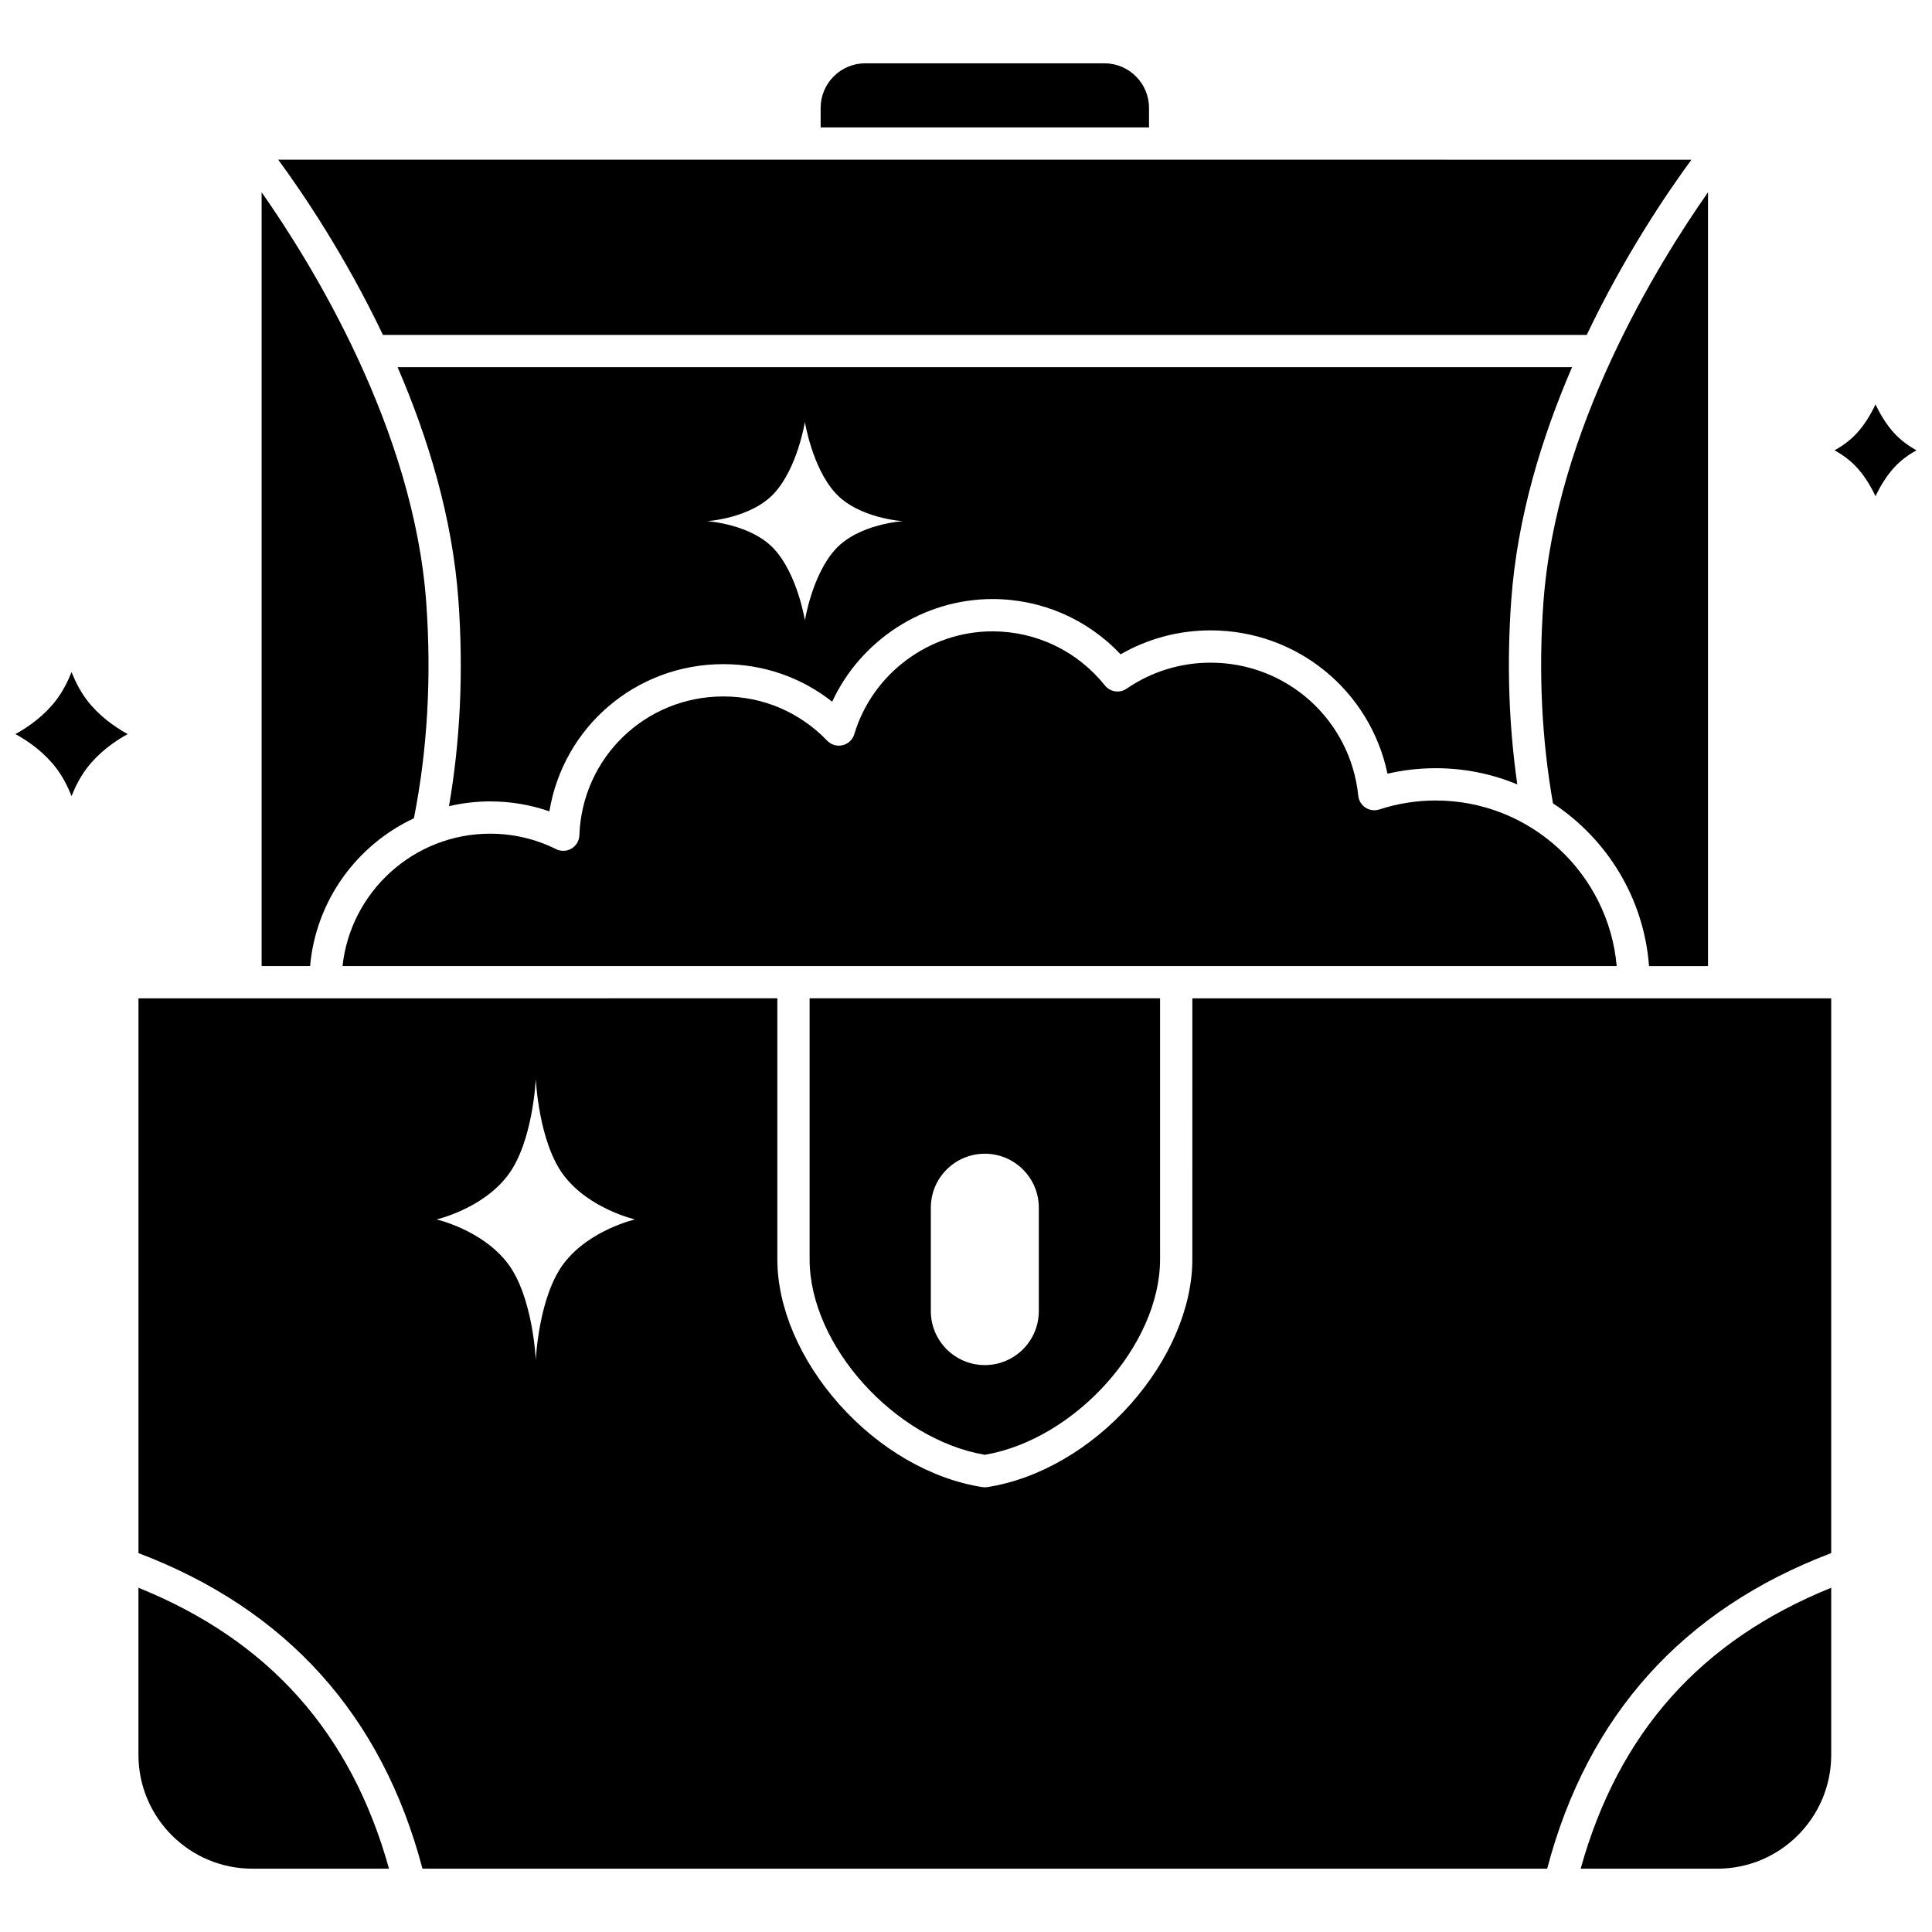
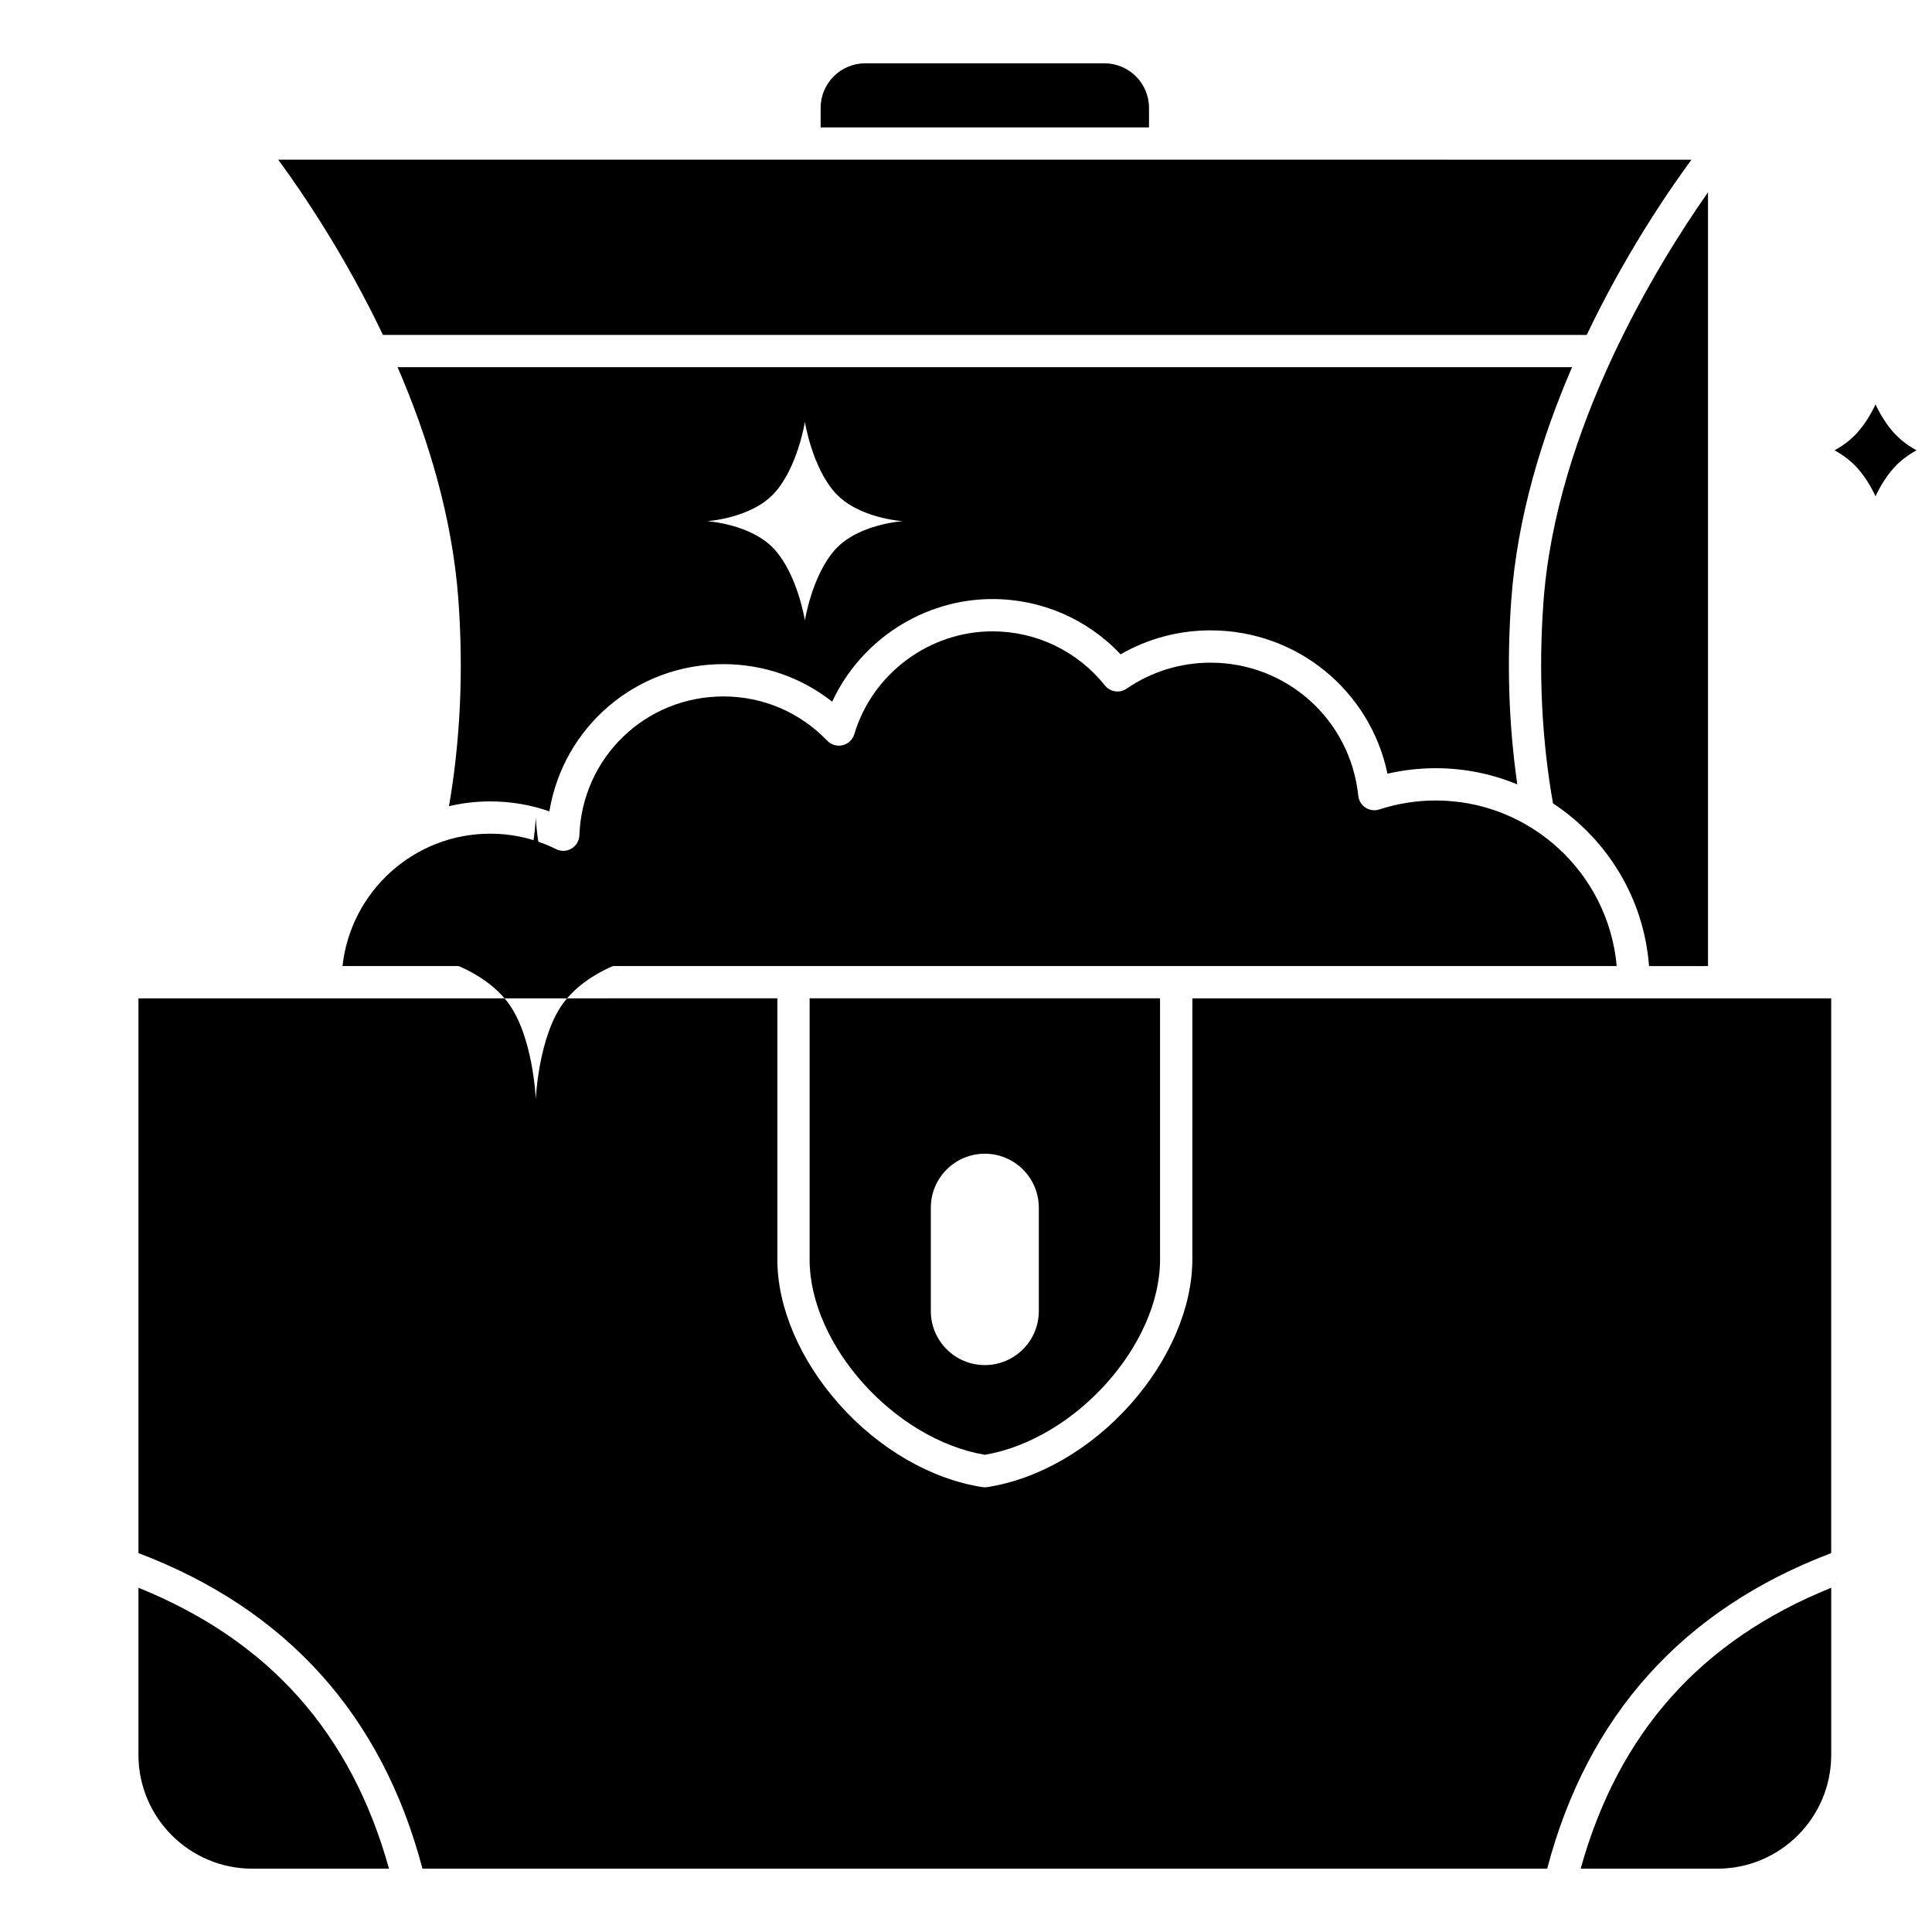
<svg xmlns="http://www.w3.org/2000/svg" width="800px" height="800px" version="1.1" viewBox="144 144 512 512">
  <defs>
    <clipPath id="b">
-       <path d="m148.09 322h29.906v33h-29.906z" />
-     </clipPath>
+       </clipPath>
    <clipPath id="a">
      <path d="m630 251h21.902v25h-21.902z" />
    </clipPath>
  </defs>
  <g clip-path="url(#b)">
    <path d="m167.05 329.55c-1.672-2.184-3.012-4.75-4.086-7.434-1.074 2.68-2.414 5.25-4.086 7.434-3.098 4.047-7.094 6.953-10.785 8.988 3.691 2.035 7.688 4.945 10.785 8.988 1.672 2.184 3.012 4.75 4.086 7.434 1.074-2.68 2.414-5.25 4.086-7.434 3.098-4.043 7.094-6.949 10.785-8.988-3.691-2.035-7.688-4.941-10.785-8.988z" />
  </g>
  <path d="m596.64 400.02v-205.06c-13.438 19.156-40.324 62.738-43.625 108.79-1.316 18.332-0.445 36.199 2.543 53.152 14.301 9.41 24.102 25.102 25.453 43.125z" />
  <path d="m273.89 356.38c5.418 0 10.676 0.883 15.703 2.637 3.668-22.305 22.875-39.012 46.105-39.012 10.617 0 20.648 3.496 28.84 9.953 7.543-16.289 24.172-27.203 42.461-27.203 12.973 0 25.156 5.293 33.973 14.648 7.238-4.164 15.406-6.348 23.84-6.348 22.949 0 42.293 16.012 46.887 37.984 4.188-0.969 8.469-1.457 12.785-1.457 7.652 0 14.949 1.531 21.617 4.289-2.254-15.684-2.809-32.035-1.609-48.746 1.582-22.074 8.133-43.332 16.125-61.816l-311.25 0.004c7.992 18.484 14.543 39.742 16.125 61.816 1.348 18.801 0.504 37.102-2.504 54.52 3.508-0.82 7.152-1.27 10.902-1.27zm75.355-81.746c6.156-6.777 8.062-18.828 8.062-18.828s1.906 12.051 8.062 18.828c6.156 6.777 17.895 7.481 17.895 7.481s-11.738 0.703-17.895 7.481c-6.156 6.781-8.062 18.828-8.062 18.828s-1.906-12.051-8.062-18.828-17.895-7.481-17.895-7.481c0 0.004 11.734-0.699 17.895-7.481z" />
  <path d="m448.5 172.6c0-6.519-5.305-11.824-11.824-11.824h-63.375c-6.519 0-11.824 5.305-11.824 11.824v5.164h87.023z" />
  <path d="m524.48 356.14c-5.082 0-10.109 0.797-14.945 2.375-1.23 0.398-2.574 0.223-3.656-0.48-1.086-0.703-1.789-1.863-1.922-3.148-2.07-20.109-18.902-35.273-39.148-35.273-7.984 0-15.676 2.383-22.238 6.887-1.848 1.27-4.359 0.895-5.758-0.852-7.301-9.109-18.168-14.336-29.816-14.336-16.75 0-31.797 11.203-36.594 27.242-0.434 1.457-1.613 2.574-3.09 2.934-1.477 0.355-3.035-0.098-4.09-1.191-7.273-7.566-17.051-11.734-27.523-11.734-20.652 0-37.414 16.16-38.16 36.793-0.051 1.449-0.836 2.777-2.086 3.519-1.25 0.742-2.789 0.801-4.09 0.156-5.469-2.715-11.344-4.094-17.473-4.094-20.258 0-36.984 15.383-39.121 35.082h337.67c-2.176-24.559-22.848-43.879-47.961-43.879z" />
  <path d="m404.99 529.54c23.961-4.106 46.438-29.074 46.438-51.789v-69.184h-92.871v69.184c-0.004 22.715 22.469 47.688 46.434 51.789zm-14.312-65.484c0-7.902 6.406-14.309 14.309-14.309 7.902 0 14.309 6.406 14.309 14.309v27.395c0 7.902-6.406 14.309-14.309 14.309-7.902 0-14.309-6.406-14.309-14.309z" />
  <path d="m564.5 232.76c9.992-20.996 21.25-37.586 27.75-46.441l-374.52-0.004c6.5 8.855 17.754 25.449 27.75 46.441z" />
  <path d="m180.69 564.77v44.289c0 16.629 13.527 30.16 30.16 30.16h36.242c-10.047-36.043-31.84-60.48-66.402-74.449z" />
  <path d="m562.89 639.22h36.242c16.629 0 30.16-13.527 30.16-30.16v-44.289c-34.562 13.969-56.355 38.402-66.402 74.449z" />
-   <path d="m459.98 477.75c0 12.676-5.973 26.668-16.383 38.383-10.531 11.852-24.363 19.855-37.949 21.965-0.219 0.031-0.438 0.051-0.656 0.051s-0.438-0.016-0.656-0.051c-13.59-2.109-27.422-10.113-37.949-21.965-10.41-11.715-16.383-25.707-16.383-38.383v-69.184l-169.31 0.004v147.02c39.273 14.898 64.574 43.012 75.266 83.633h298.06c10.691-40.625 35.992-68.738 75.266-83.633v-147.02h-169.3zm-166.51 1c-6.781 8.852-7.481 25.719-7.481 25.719s-0.703-16.871-7.481-25.719c-6.781-8.852-18.828-11.59-18.828-11.59s12.051-2.738 18.828-11.59c6.781-8.852 7.481-25.719 7.481-25.719s0.703 16.871 7.481 25.719c6.781 8.852 18.828 11.59 18.828 11.59s-12.047 2.738-18.828 11.59z" />
-   <path d="m253.69 360.86c3.586-18.117 4.691-37.32 3.273-57.121-3.309-46.047-30.195-89.633-43.629-108.79v205.06h12.844c1.543-17.367 12.387-32.09 27.512-39.152z" />
+   <path d="m459.98 477.75c0 12.676-5.973 26.668-16.383 38.383-10.531 11.852-24.363 19.855-37.949 21.965-0.219 0.031-0.438 0.051-0.656 0.051s-0.438-0.016-0.656-0.051c-13.59-2.109-27.422-10.113-37.949-21.965-10.41-11.715-16.383-25.707-16.383-38.383v-69.184l-169.31 0.004v147.02c39.273 14.898 64.574 43.012 75.266 83.633h298.06c10.691-40.625 35.992-68.738 75.266-83.633v-147.02h-169.3m-166.51 1c-6.781 8.852-7.481 25.719-7.481 25.719s-0.703-16.871-7.481-25.719c-6.781-8.852-18.828-11.59-18.828-11.59s12.051-2.738 18.828-11.59c6.781-8.852 7.481-25.719 7.481-25.719s0.703 16.871 7.481 25.719c6.781 8.852 18.828 11.59 18.828 11.59s-12.047 2.738-18.828 11.59z" />
  <g clip-path="url(#a)">
    <path d="m645.93 258.73c-2.019-2.223-3.629-4.887-4.898-7.562-1.27 2.676-2.879 5.34-4.898 7.562-1.742 1.918-3.812 3.422-5.969 4.606 2.156 1.184 4.227 2.688 5.969 4.606 2.019 2.223 3.629 4.887 4.898 7.562 1.27-2.676 2.879-5.34 4.898-7.562 1.742-1.918 3.816-3.422 5.969-4.606-2.152-1.18-4.227-2.688-5.969-4.606z" />
  </g>
</svg>